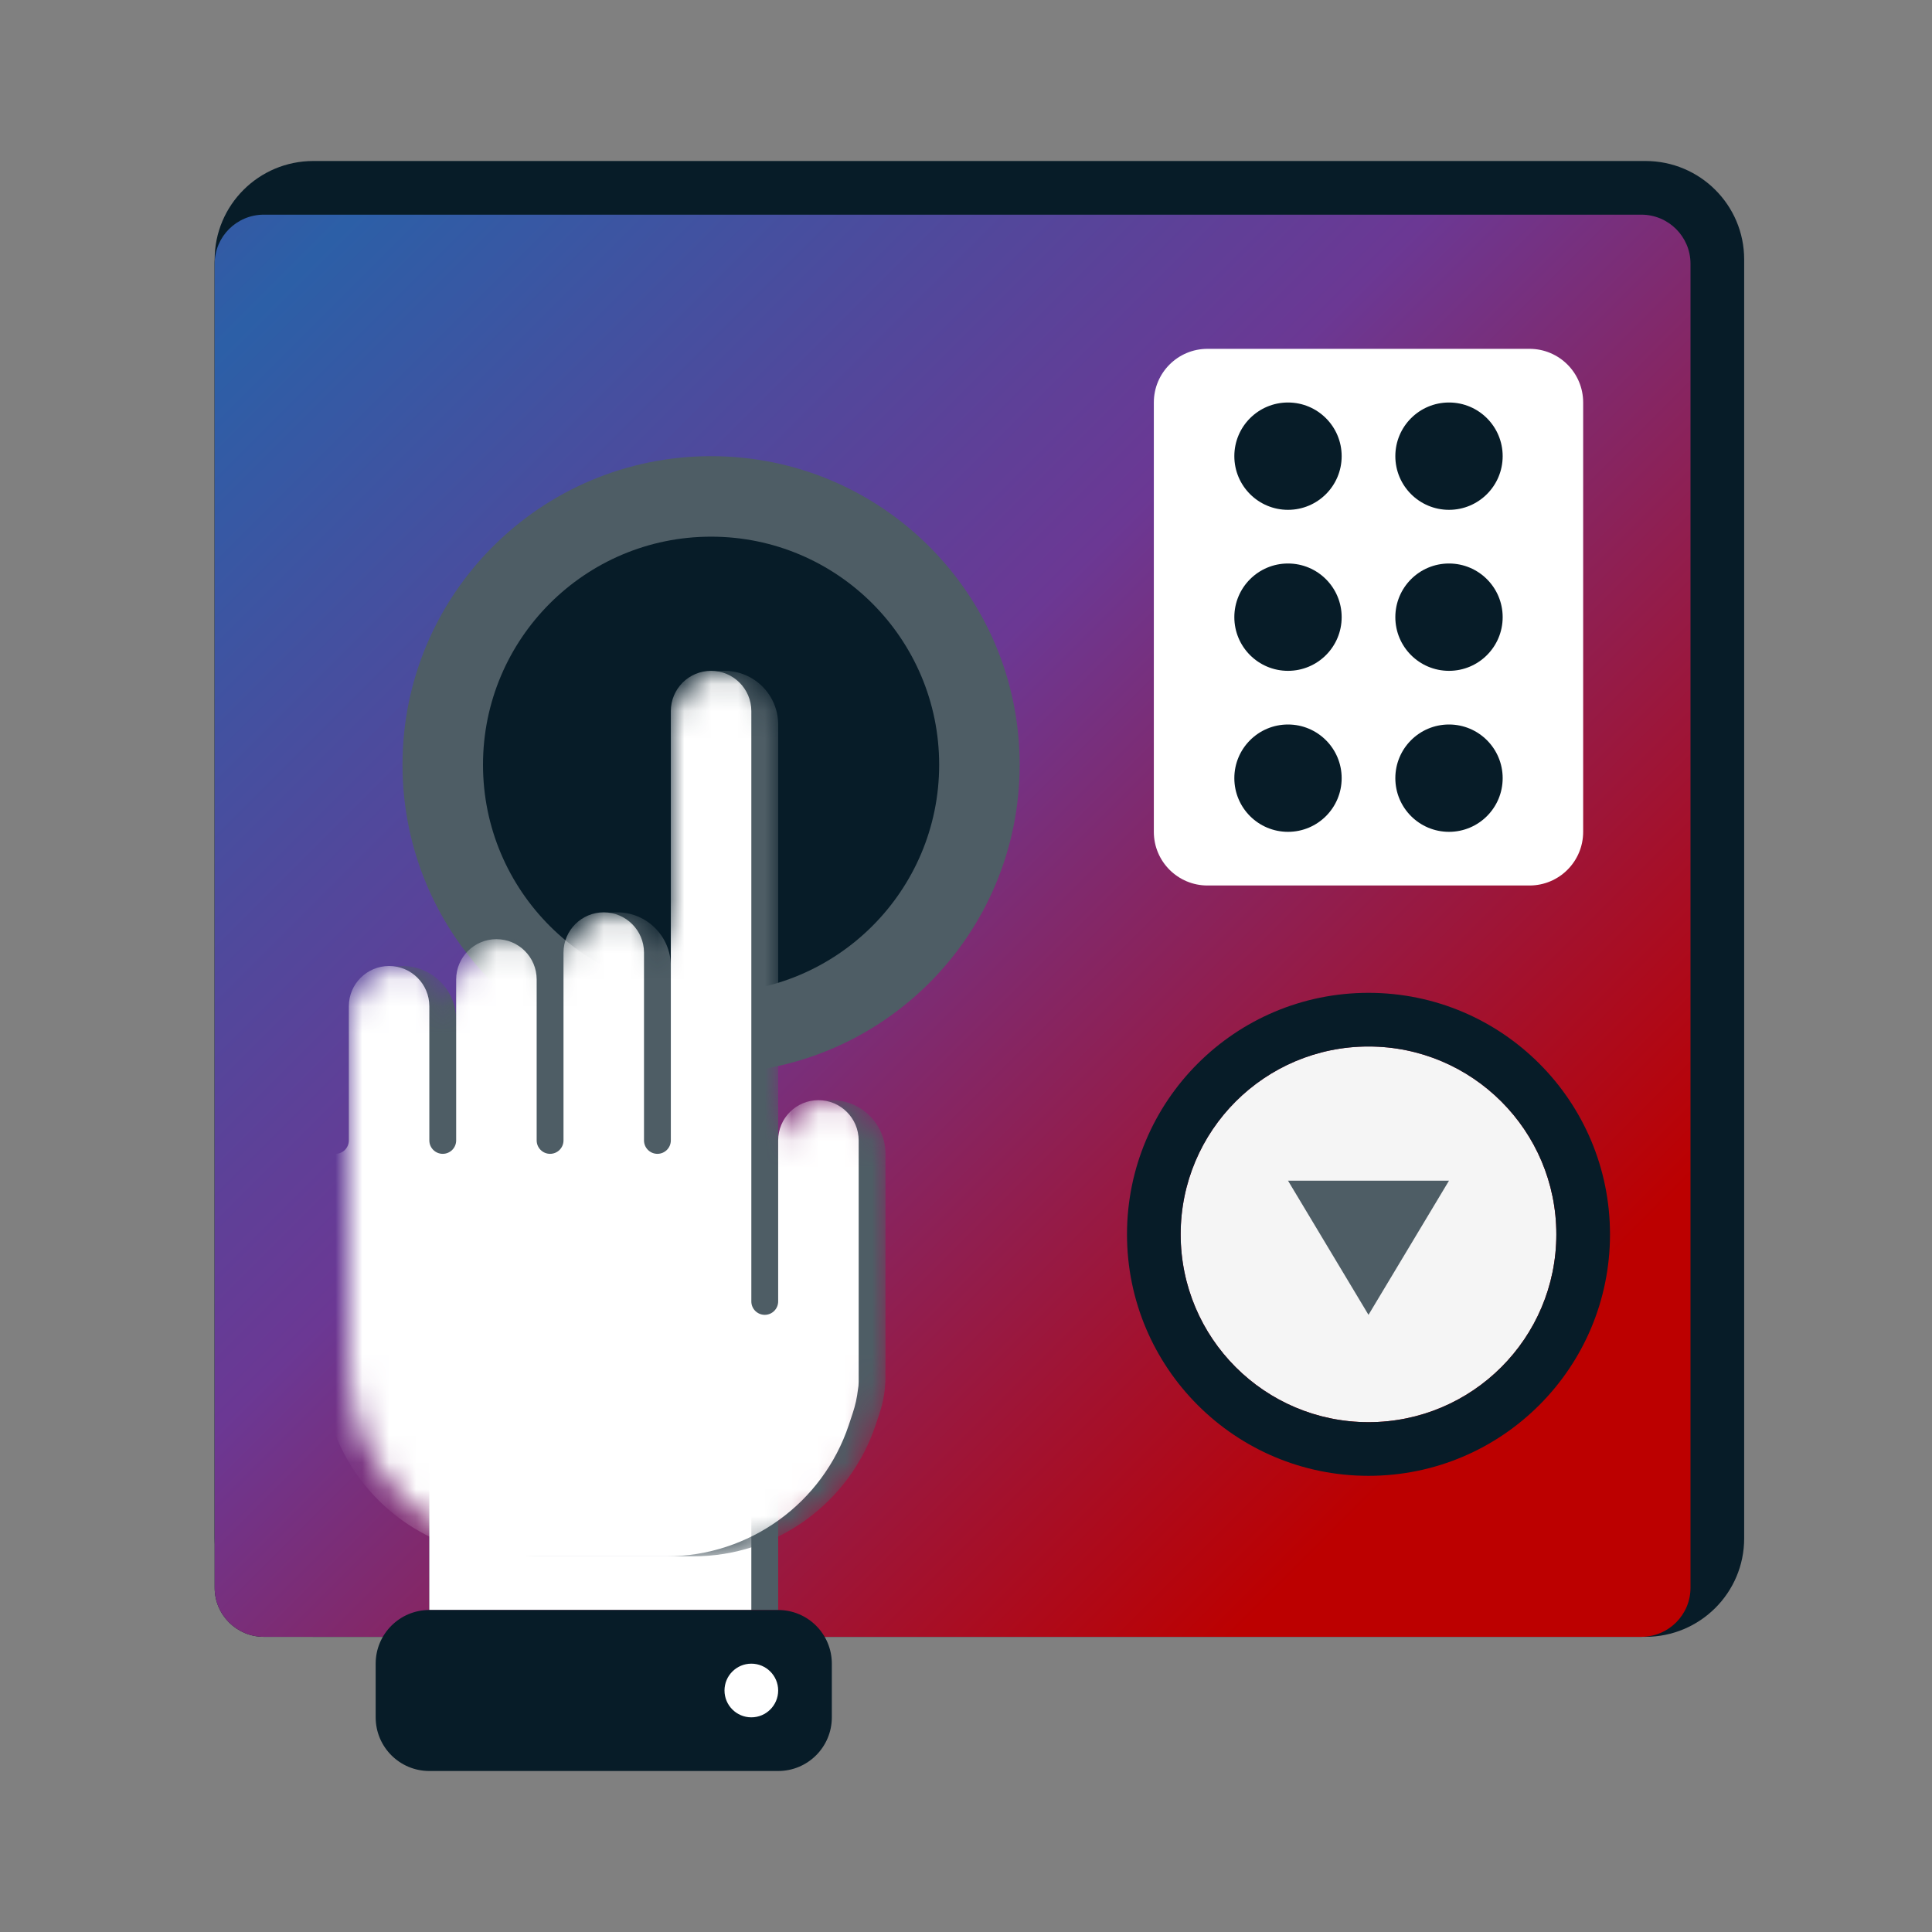
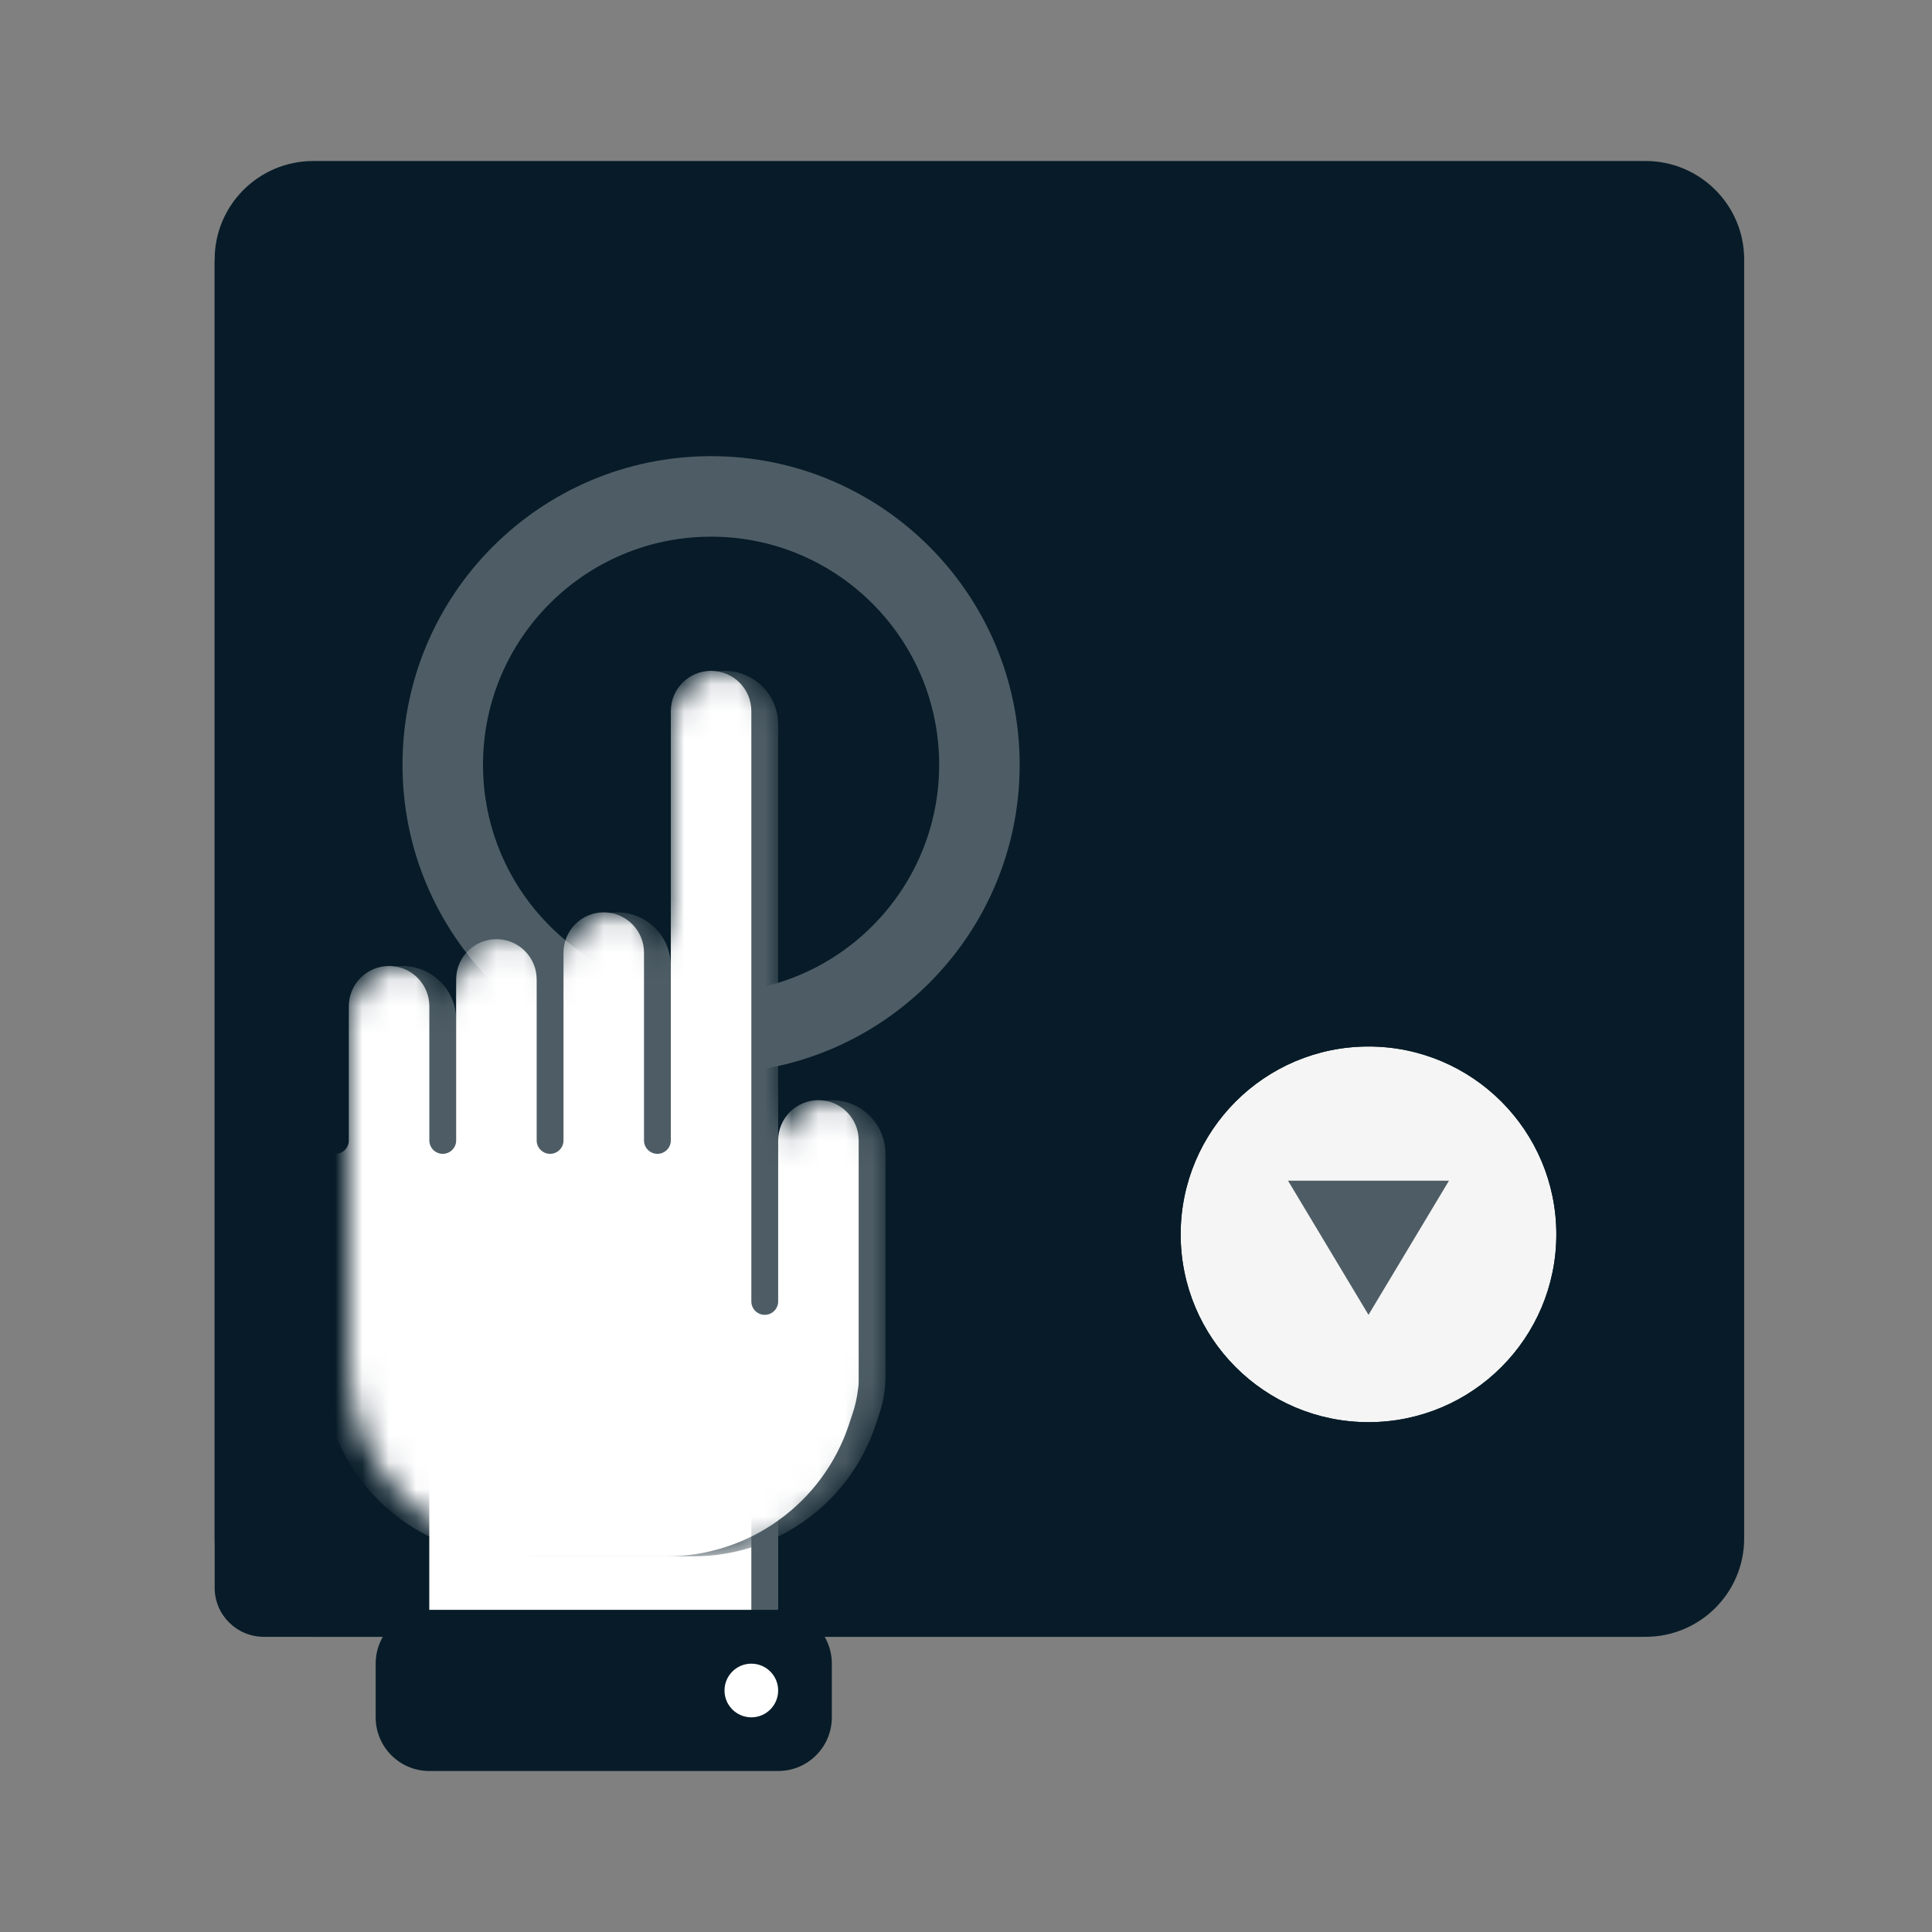
<svg xmlns="http://www.w3.org/2000/svg" width="72" height="72" viewBox="0 0 72 72" fill="none">
  <rect x="0" y="0" width="72" height="72" fill="#808080" stroke="none" />
  <path d="M8 9.667C8 7.642 9.646 6 11.677 6H61.323C63.354 6 65 7.642 65 9.667V57.333C65 59.358 63.354 61 61.323 61H11.677C9.646 61 8 59.358 8 57.333V9.667Z" fill="#071C28" />
  <path d="M8 9.828C8 8.818 8.821 8 9.833 8H61.167C62.179 8 63 8.818 63 9.828V59.172C63 60.182 62.179 61 61.167 61H9.833C8.821 61 8 60.182 8 59.172V9.828Z" fill="#071C28" />
-   <path d="M8 9.828C8 8.818 8.821 8 9.833 8H61.167C62.179 8 63 8.818 63 9.828V59.172C63 60.182 62.179 61 61.167 61H9.833C8.821 61 8 60.182 8 59.172V9.828Z" fill="url(#paint0_radial_1695_82)" />
-   <path d="M43 15C43 13.895 43.895 13 45 13H57C58.105 13 59 13.895 59 15V31C59 32.105 58.105 33 57 33H45C43.895 33 43 32.105 43 31V15Z" fill="white" />
  <path d="M50 17C50 18.105 49.105 19 48 19C46.895 19 46 18.105 46 17C46 15.895 46.895 15 48 15C49.105 15 50 15.895 50 17Z" fill="#071C28" />
  <path d="M50 23C50 24.105 49.105 25 48 25C46.895 25 46 24.105 46 23C46 21.895 46.895 21 48 21C49.105 21 50 21.895 50 23Z" fill="#071C28" />
  <path d="M56 17C56 18.105 55.105 19 54 19C52.895 19 52 18.105 52 17C52 15.895 52.895 15 54 15C55.105 15 56 15.895 56 17Z" fill="#071C28" />
  <path d="M56 23C56 24.105 55.105 25 54 25C52.895 25 52 24.105 52 23C52 21.895 52.895 21 54 21C55.105 21 56 21.895 56 23Z" fill="#071C28" />
  <path d="M50 29C50 30.105 49.105 31 48 31C46.895 31 46 30.105 46 29C46 27.895 46.895 27 48 27C49.105 27 50 27.895 50 29Z" fill="#071C28" />
  <path d="M56 29C56 30.105 55.105 31 54 31C52.895 31 52 30.105 52 29C52 27.895 52.895 27 54 27C55.105 27 56 27.895 56 29Z" fill="#071C28" />
  <path d="M58 46C58 49.866 54.866 53 51 53C47.134 53 44 49.866 44 46C44 42.134 47.134 39 51 39C54.866 39 58 42.134 58 46Z" fill="#F5F5F5" />
  <path fill-rule="evenodd" clip-rule="evenodd" d="M60 46C60 50.971 55.971 55 51 55C46.029 55 42 50.971 42 46C42 41.029 46.029 37 51 37C55.971 37 60 41.029 60 46ZM51 53C54.866 53 58 49.866 58 46C58 42.134 54.866 39 51 39C47.134 39 44 42.134 44 46C44 49.866 47.134 53 51 53Z" fill="#071C28" />
  <path d="M51 49L48 44L54 44L51 49Z" fill="#4E5D65" />
  <path d="M38 28.5C38 34.851 32.851 40 26.5 40C20.149 40 15 34.851 15 28.5C15 22.149 20.149 17 26.5 17C32.851 17 38 22.149 38 28.5Z" fill="#4E5D65" />
  <path d="M35 28.5C35 33.194 31.194 37 26.5 37C21.806 37 18 33.194 18 28.5C18 23.806 21.806 20 26.5 20C31.194 20 35 23.806 35 28.5Z" fill="#071C28" />
  <path d="M16 54H29V60H16V54Z" fill="#4E5D65" />
  <path d="M16 54H28V60H16V54Z" fill="white" />
  <path d="M14 62C14 60.895 14.895 60 16 60H29C30.105 60 31 60.895 31 62V64C31 65.105 30.105 66 29 66H16C14.895 66 14 65.105 14 64V62Z" fill="#071C28" />
  <path d="M29 63C29 63.552 28.552 64 28 64C27.448 64 27 63.552 27 63C27 62.448 27.448 62 28 62C28.552 62 29 62.448 29 63Z" fill="white" />
  <mask id="mask0_1695_82" style="mask-type:alpha" maskUnits="userSpaceOnUse" x="13" y="25" width="20" height="33">
    <path fill-rule="evenodd" clip-rule="evenodd" d="M25 27C25 25.895 25.895 25 27 25C28.105 25 29 25.895 29 27L29 42.998C29.001 41.895 29.896 41 31 41C32.105 41 33 41.895 33 43V51C33 51.041 32.999 51.082 32.996 51.122C32.999 51.182 33 51.242 33 51.302C33 51.764 32.925 52.224 32.779 52.662L32.633 53.103C31.658 56.027 28.921 58 25.838 58H20.162C17.079 58 14.342 56.027 13.367 53.103C13.124 52.372 13 51.608 13 50.838V50V47V38C13 36.895 13.895 36 15 36C16.104 36 16.999 36.895 17 37.998V37C17 35.895 17.895 35 19 35C20.104 35 20.999 35.894 21 36.998V36C21 34.895 21.895 34 23 34C24.104 34 24.999 34.894 25 35.998V27Z" fill="#D3D3D3" />
  </mask>
  <g mask="url(#mask0_1695_82)">
    <path fill-rule="evenodd" clip-rule="evenodd" d="M25 27C25 25.895 25.895 25 27 25C28.105 25 29 25.895 29 27L29 42.998C29.001 41.895 29.896 41 31 41C32.105 41 33 41.895 33 43V51C33 51.041 32.999 51.082 32.996 51.122C32.999 51.182 33 51.242 33 51.302C33 51.764 32.925 52.224 32.779 52.662L32.633 53.103C31.658 56.027 28.921 58 25.838 58H20.162C17.079 58 14.342 56.027 13.367 53.103C13.124 52.372 13 51.608 13 50.838V50V47V38C13 36.895 13.895 36 15 36C16.104 36 16.999 36.895 17 37.998V37C17 35.895 17.895 35 19 35C20.104 35 20.999 35.894 21 36.998V36C21 34.895 21.895 34 23 34C24.104 34 24.999 34.894 25 35.998V27Z" fill="#4E5D65" />
    <path fill-rule="evenodd" clip-rule="evenodd" d="M25 26.5C25 25.672 25.672 25 26.5 25C27.328 25 28 25.672 28 26.5L28 46V48.5C28 48.5 28 48.5 28 48.501C28 48.776 28.224 49 28.5 49C28.776 49 29 48.776 29 48.5V48V42.5C29 41.672 29.672 41 30.5 41C31.328 41 32 41.672 32 42.5V48.5V51.302V51.5C32 51.598 31.991 51.694 31.973 51.787C31.939 52.084 31.874 52.378 31.779 52.662L31.633 53.103C30.658 56.027 27.921 58 24.838 58H19.162C16.079 58 13.342 56.027 12.367 53.103C12.124 52.372 12 51.608 12 50.838V43.5C12 43.224 12.224 43 12.5 43V43C12.776 43 13 42.776 13 42.5L13 37.5C13 36.672 13.672 36 14.5 36C15.328 36 16 36.672 16 37.5V42.5C16 42.776 16.224 43 16.5 43V43C16.776 43 17 42.776 17 42.5L17 36.5C17 35.672 17.672 35 18.5 35C19.328 35 20 35.672 20 36.5V42.5C20 42.776 20.224 43 20.5 43V43C20.776 43 21 42.776 21 42.5V35.5C21 34.672 21.672 34 22.5 34C23.328 34 24 34.672 24 35.5V42.5C24 42.776 24.224 43 24.5 43V43C24.776 43 25 42.776 25 42.5L25 26.5Z" fill="white" />
  </g>
  <defs>
    <radialGradient id="paint0_radial_1695_82" cx="0" cy="0" r="1" gradientUnits="userSpaceOnUse" gradientTransform="translate(8 13.3) rotate(44.318) scale(60.689 29019.4)">
      <stop stop-color="#2C5FA7" />
      <stop offset="0.466" stop-color="#6B3894" />
      <stop offset="1" stop-color="#BC0000" />
    </radialGradient>
  </defs>
</svg>